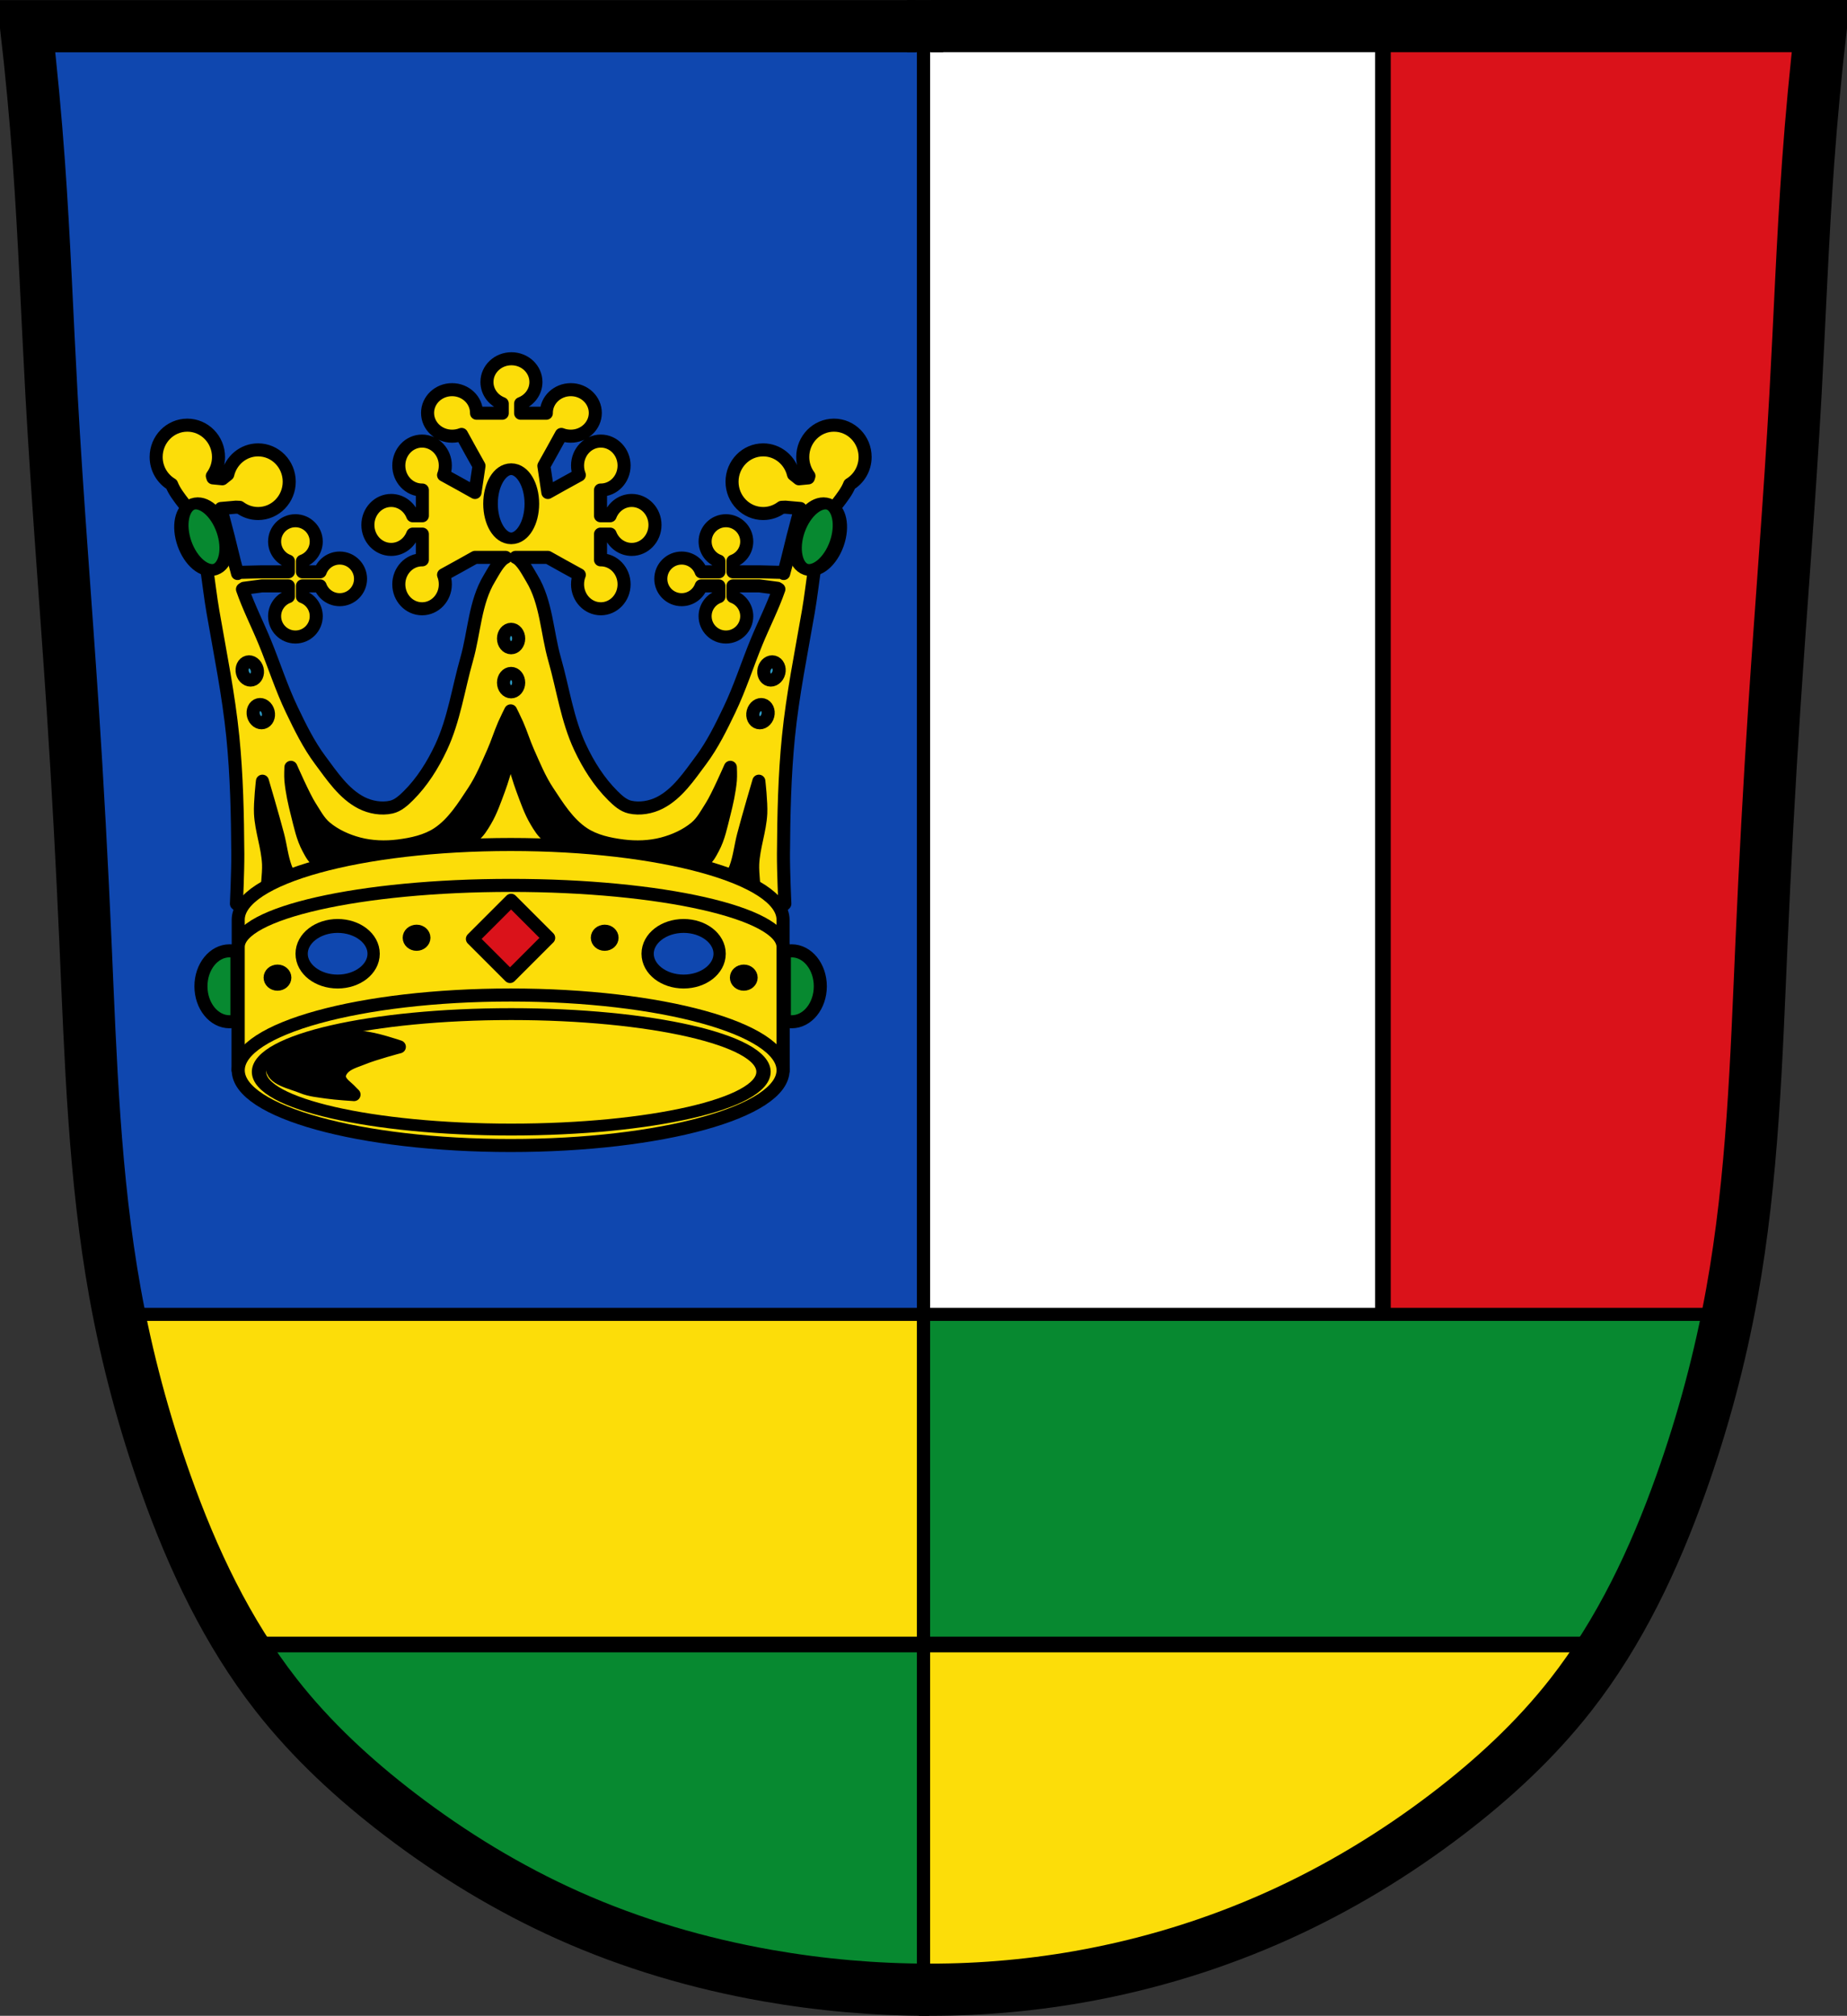
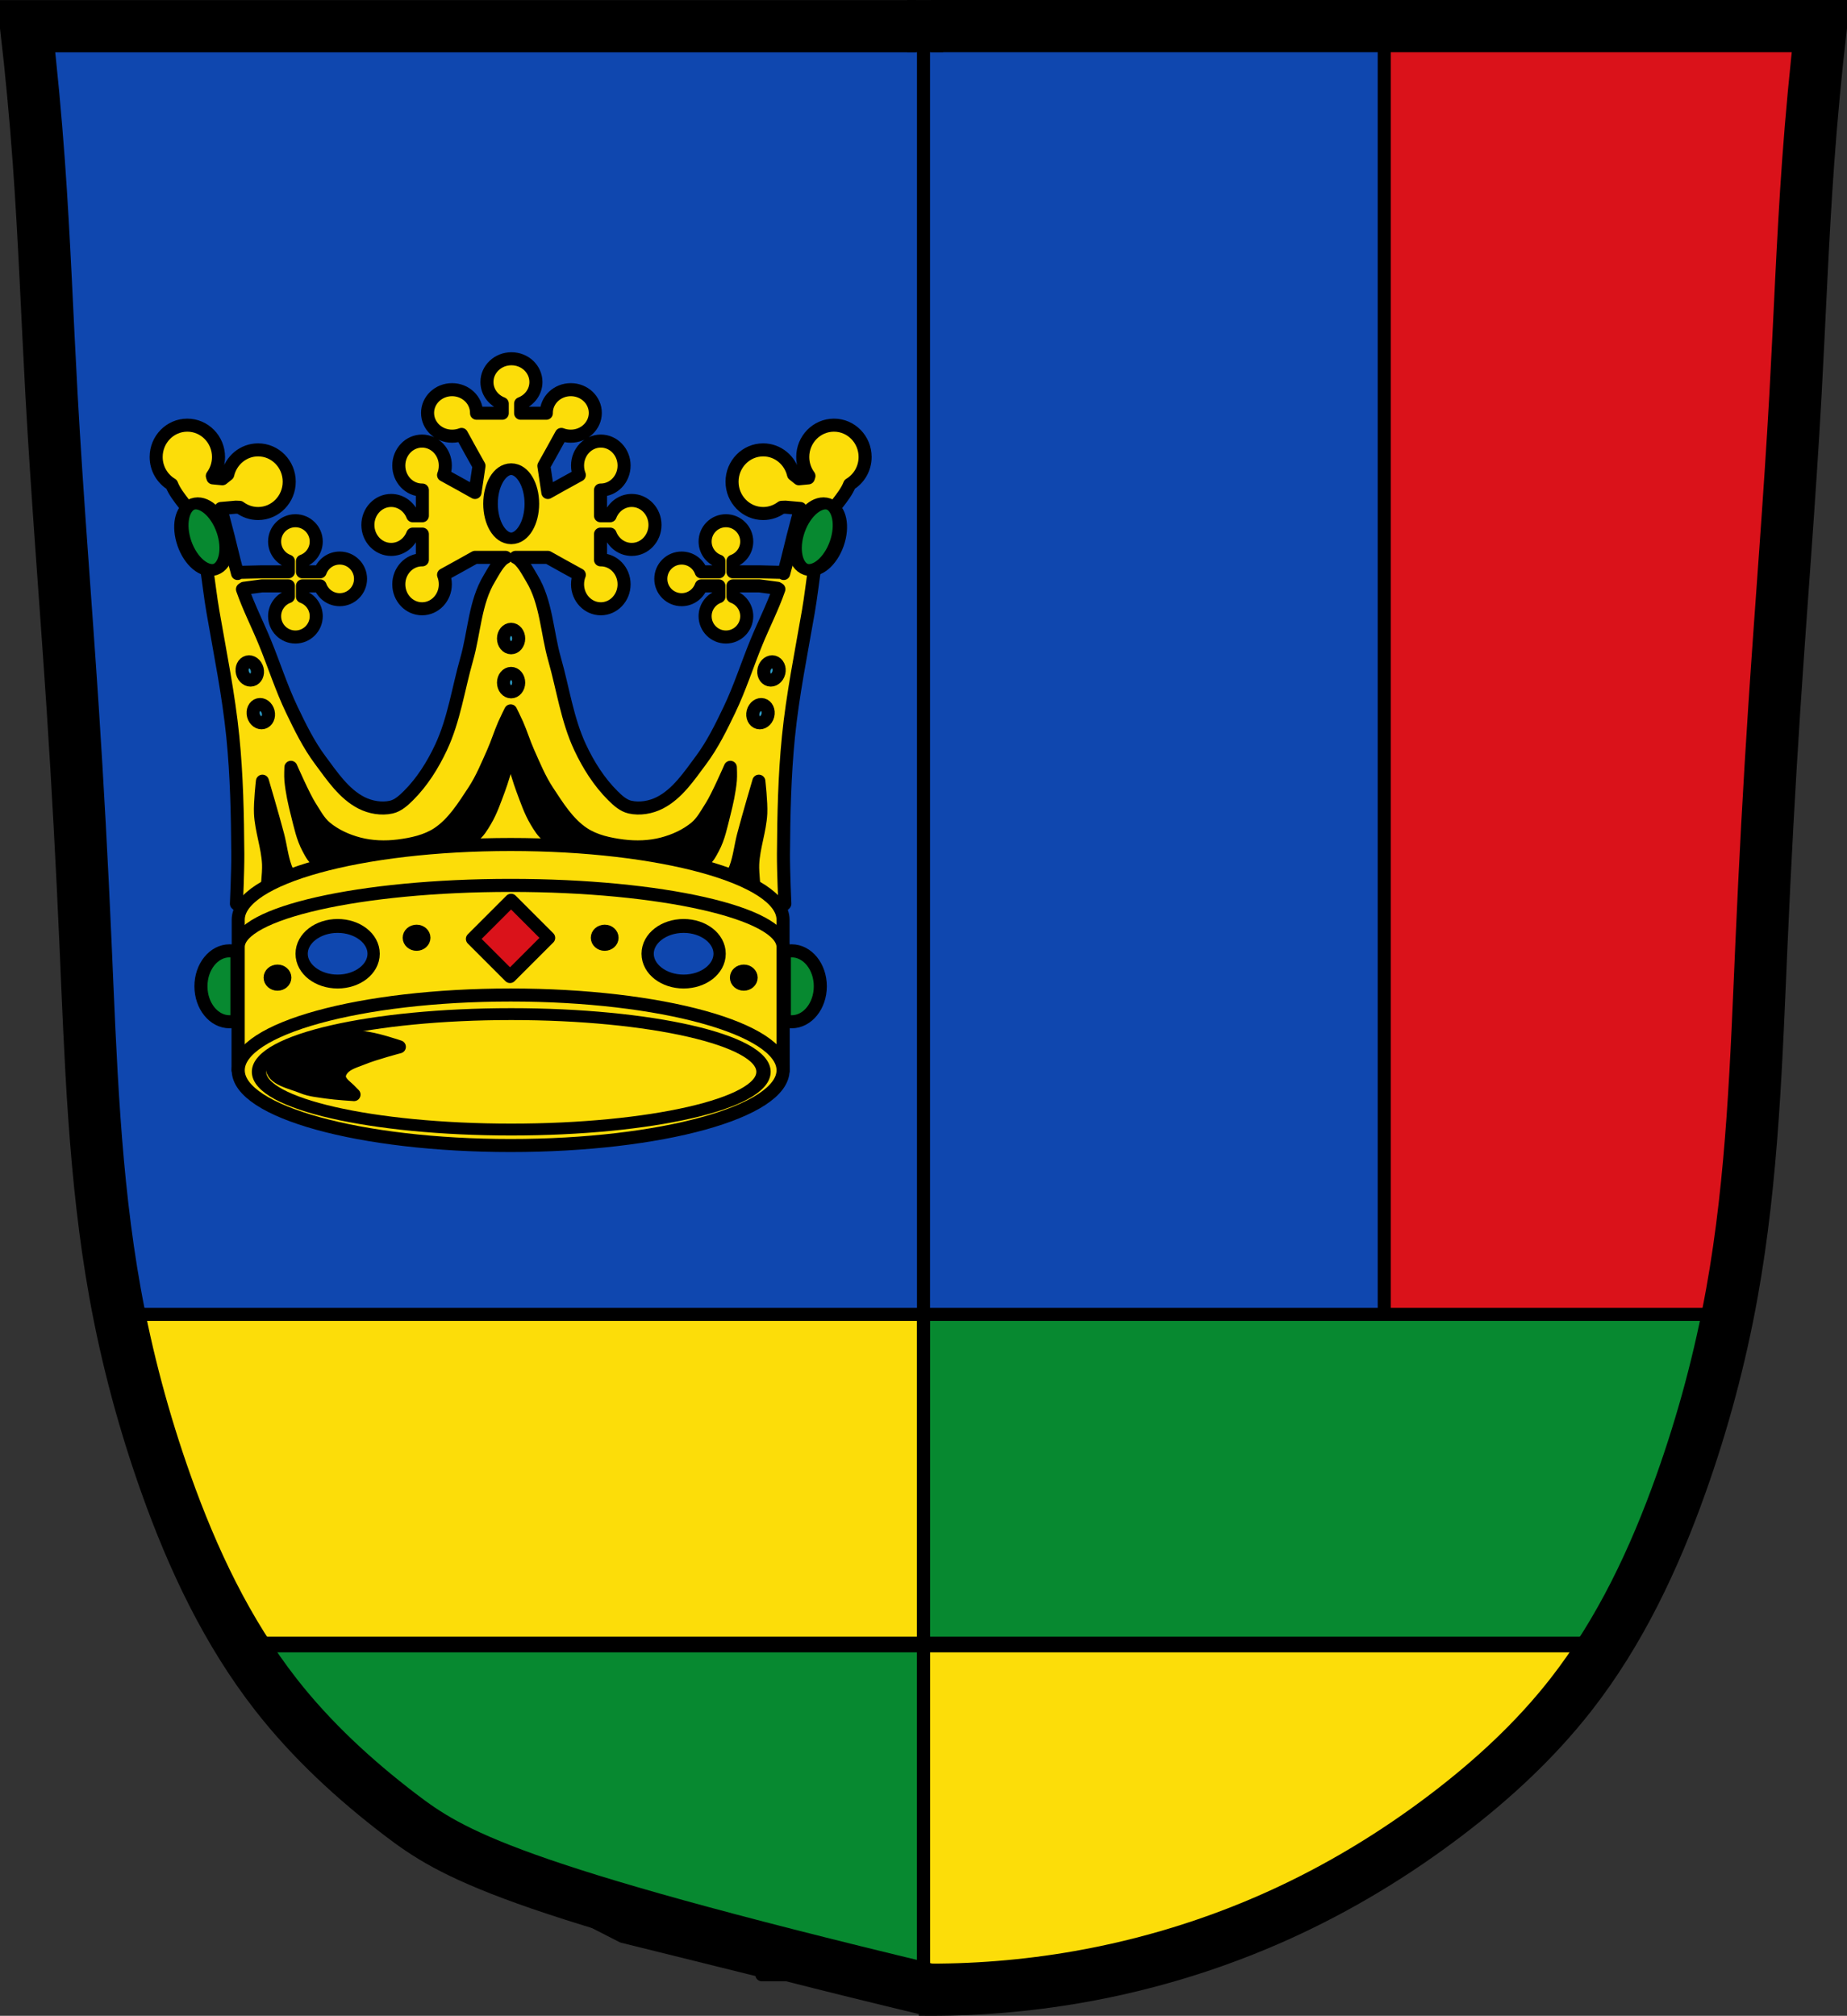
<svg xmlns="http://www.w3.org/2000/svg" xmlns:ns1="http://www.inkscape.org/namespaces/inkscape" xmlns:ns2="http://sodipodi.sourceforge.net/DTD/sodipodi-0.dtd" width="707.777" height="772.541" id="svg2" version="1.1" ns1:version="0.48.4 r9939" ns2:docname="Wappen von Buxheim (Schwaben).svg">
  <rect width="100%" height="100%" fill="#333333" stroke="none" />
  <defs id="defs4">
    <ns1:path-effect is_visible="true" id="path-effect3875" effect="spiro" />
    <ns1:path-effect is_visible="true" id="path-effect3875-7" effect="spiro" />
    <ns1:path-effect is_visible="true" id="path-effect3904" effect="spiro" />
  </defs>
  <ns2:namedview id="base" pagecolor="#ffffff" bordercolor="#666666" borderopacity="1.0" ns1:pageopacity="0.0" ns1:pageshadow="2" ns1:zoom="0.68345847" ns1:cx="353.88834" ns1:cy="386.27072" ns1:document-units="px" ns1:current-layer="layer1" showgrid="false" ns1:window-width="1366" ns1:window-height="745" ns1:window-x="-8" ns1:window-y="-8" ns1:window-maximized="1" ns1:object-nodes="true" ns1:snap-smooth-nodes="true" ns1:snap-midpoints="true" ns1:snap-nodes="false" fit-margin-top="0" fit-margin-left="0" fit-margin-right="0" fit-margin-bottom="0" />
  <g ns1:label="Ebene 1" ns1:groupmode="layer" id="layer1" transform="translate(-20.029,-74.377)">
    <path style="fill:#0f47af;fill-opacity:1;stroke:#000000;stroke-width:1px;stroke-linecap:butt;stroke-linejoin:miter;stroke-opacity:1" d="m 30.846,83.353 685.212,2.679 -13.396,255.866 -10.047,170.801 -18.085,111.188 -30.141,72.339 -46.217,57.603 -77.028,52.245 -83.726,27.462 -81.716,4.019 L 276.665,820.81 215.042,796.027 155.43,755.839 109.883,704.264 79.741,625.227 58.308,524.086 51.61,408.879 39.553,196.551 z" id="path3067" ns1:connector-curvature="0" />
    <path style="fill:#fcdd09;fill-opacity:1;stroke:#000000;stroke-width:5;stroke-linecap:butt;stroke-linejoin:round;stroke-miterlimit:4;stroke-opacity:1;stroke-dasharray:none" d="m 216.012,211.865 c -5.182,0 -9.383,3.991 -9.383,8.914 0,3.745 2.42,6.949 5.864,8.269 l 0,3.695 -9.852,0 c 5.5e-4,-0.039 0,-0.078 0,-0.117 0,-4.923 -4.201,-8.914 -9.383,-8.914 -5.182,0 -9.383,3.991 -9.383,8.914 0,4.923 4.201,8.914 9.383,8.914 1.283,0 2.522,-0.232 3.636,-0.674 2.197,4 4.753,8.649 6.685,12.051 l -1.525,10.204 c -3.402,-1.932 -8.052,-4.488 -12.051,-6.685 0.443,-1.114 0.674,-2.353 0.674,-3.636 0,-5.182 -3.991,-9.383 -8.914,-9.383 -4.923,0 -8.914,4.201 -8.914,9.383 0,5.182 3.991,9.383 8.914,9.383 0.04,0 0.078,5.4e-4 0.117,0 l 0,9.852 -3.695,0 c -1.32,-3.444 -4.524,-5.864 -8.269,-5.864 -4.923,0 -8.914,4.201 -8.914,9.383 0,5.182 3.991,9.383 8.914,9.383 3.745,0 6.949,-2.42 8.269,-5.864 l 3.695,0 0,9.852 c -0.039,-5.5e-4 -0.078,0 -0.117,0 -4.923,0 -8.914,4.201 -8.914,9.383 0,5.182 3.991,9.383 8.914,9.383 4.923,0 8.914,-4.201 8.914,-9.383 0,-1.283 -0.232,-2.522 -0.674,-3.636 4,-2.197 8.649,-4.753 12.051,-6.685 l 11.729,0 c -2.563,1.221 -4.636,5.432 -6.216,8.034 -5.578,9.188 -5.758,20.688 -8.709,31.023 -3.218,11.271 -4.845,23.168 -9.823,33.779 -3.165,6.747 -7.233,13.251 -12.521,18.502 -1.858,1.845 -3.985,3.79 -6.539,4.369 -3.756,0.852 -8.006,0.109 -11.436,-1.642 -6.747,-3.445 -11.247,-10.26 -15.775,-16.332 -4.422,-5.93 -7.712,-12.652 -10.908,-19.323 -4.013,-8.376 -6.824,-17.299 -10.351,-25.892 -2.791,-6.799 -6.148,-13.352 -8.562,-20.291 l 0.557,-0.381 6.832,-0.909 5.102,0 5.102,0 0,4.105 c -3.063,1.113 -5.278,4.059 -5.278,7.506 0,4.405 3.571,7.976 7.976,7.976 4.405,0 7.976,-3.571 7.976,-7.976 0,-3.458 -2.201,-6.4 -5.278,-7.506 l 0,-4.105 6.773,0 c 1.106,3.077 4.049,5.278 7.506,5.278 4.405,0 7.976,-3.571 7.976,-7.976 0,-4.405 -3.571,-7.976 -7.976,-7.976 -3.458,0 -6.4,2.201 -7.506,5.278 l -6.773,0 0,-4.105 c 3.077,-1.106 5.278,-4.049 5.278,-7.506 0,-4.405 -3.571,-7.976 -7.976,-7.976 -4.405,0 -7.976,3.571 -7.976,7.976 0,3.448 2.215,6.393 5.278,7.506 l 0,4.105 -10.204,0 -8.474,0.205 -0.792,0.44 c -1.753,-6.24 -3.083,-12.605 -4.809,-18.854 -0.554,-2.007 -1.07,-4.035 -1.554,-6.07 l 5.689,-0.498 1.466,0.059 c 1.979,1.487 4.422,2.375 7.067,2.375 6.594,0 11.934,-5.461 11.934,-12.198 0,-6.737 -5.34,-12.198 -11.934,-12.198 -5.646,0 -10.368,4.032 -11.612,9.412 l -2.082,1.671 -3.607,-0.352 c -0.079,-0.242 -0.153,-0.492 -0.235,-0.733 1.487,-2.034 2.375,-4.538 2.375,-7.272 0,-6.737 -5.37,-12.198 -11.963,-12.198 -6.594,0 -11.934,5.461 -11.934,12.198 0,4.489 2.388,8.38 5.923,10.497 2.044,5.3 7.656,9.761 9.588,15.306 3.737,10.727 4.309,22.293 6.246,33.486 2.758,15.941 6.007,31.845 7.624,47.942 1.498,14.916 1.802,29.931 1.906,44.922 0.044,6.357 -0.528,19.059 -0.528,19.059 0,0 10.607,10.327 17.417,12.521 13.306,4.286 27.99,1.032 41.931,0 14.757,-1.093 33.578,3.691 45.743,-3.167 12.166,6.839 30.966,2.075 45.713,3.167 13.941,1.032 28.625,4.286 41.931,0 6.81,-2.193 17.417,-12.521 17.417,-12.521 0,0 -0.572,-12.703 -0.528,-19.059 0.104,-14.991 0.408,-30.005 1.906,-44.922 1.616,-16.096 4.866,-32.001 7.624,-47.942 1.936,-11.193 2.509,-22.759 6.246,-33.486 1.932,-5.545 7.544,-10.006 9.588,-15.306 3.535,-2.118 5.923,-6.008 5.923,-10.497 0,-6.737 -5.34,-12.198 -11.934,-12.198 -6.594,0 -11.963,5.461 -11.963,12.198 0,2.734 0.889,5.238 2.375,7.272 -0.082,0.241 -0.156,0.491 -0.235,0.733 l -3.607,0.352 -2.082,-1.671 c -1.243,-5.38 -5.966,-9.412 -11.612,-9.412 -6.594,0 -11.934,5.461 -11.934,12.198 0,6.737 5.34,12.198 11.934,12.198 2.645,0 5.088,-0.888 7.067,-2.375 l 1.466,-0.059 5.689,0.498 c -0.484,2.035 -1,4.062 -1.554,6.07 -1.726,6.25 -3.056,12.614 -4.809,18.854 l -0.762,-0.44 -8.474,-0.205 -10.204,0 0,-4.105 c 3.063,-1.113 5.278,-4.059 5.278,-7.506 0,-4.405 -3.571,-7.976 -7.976,-7.976 -4.405,0 -7.976,3.571 -7.976,7.976 0,3.458 2.201,6.4 5.278,7.506 l 0,4.105 -6.773,0 c -1.106,-3.077 -4.049,-5.278 -7.506,-5.278 -4.405,0 -7.976,3.571 -7.976,7.976 0,4.405 3.571,7.976 7.976,7.976 3.458,0 6.4,-2.201 7.506,-5.278 l 6.773,0 0,4.105 c -3.077,1.106 -5.278,4.049 -5.278,7.506 0,4.405 3.571,7.976 7.976,7.976 4.405,0 7.976,-3.571 7.976,-7.976 0,-3.448 -2.215,-6.393 -5.278,-7.506 l 0,-4.105 5.102,0 5.102,0 6.832,0.909 0.557,0.352 c -2.415,6.953 -5.796,13.51 -8.591,20.32 -3.527,8.592 -6.338,17.515 -10.351,25.892 -3.196,6.671 -6.486,13.393 -10.908,19.323 -4.528,6.073 -9.029,12.887 -15.775,16.332 -3.43,1.751 -7.68,2.494 -11.436,1.642 -2.553,-0.579 -4.681,-2.524 -6.539,-4.369 -5.287,-5.252 -9.385,-11.755 -12.55,-18.502 -4.978,-10.611 -6.576,-22.509 -9.794,-33.779 -2.951,-10.335 -3.131,-21.835 -8.709,-31.023 -1.588,-2.615 -3.666,-6.838 -6.246,-8.034 l 12.374,0 c 3.402,1.932 8.052,4.488 12.051,6.685 -0.443,1.114 -0.674,2.353 -0.674,3.636 0,5.182 3.991,9.383 8.914,9.383 4.923,0 8.914,-4.201 8.914,-9.383 0,-5.182 -3.991,-9.383 -8.914,-9.383 -0.04,0 -0.078,-5.5e-4 -0.117,0 l 0,-9.852 3.695,0 c 1.32,3.444 4.524,5.864 8.269,5.864 4.923,0 8.914,-4.201 8.914,-9.383 0,-5.182 -3.991,-9.383 -8.914,-9.383 -3.745,0 -6.949,2.42 -8.269,5.864 l -3.695,0 0,-9.852 c 0.039,5.4e-4 0.078,0 0.117,0 4.923,0 8.914,-4.201 8.914,-9.383 0,-5.182 -3.991,-9.383 -8.914,-9.383 -4.923,0 -8.914,4.201 -8.914,9.383 0,1.283 0.232,2.522 0.674,3.636 -4,2.197 -8.649,4.753 -12.051,6.685 l -1.525,-10.204 c 1.932,-3.402 4.488,-8.052 6.685,-12.051 1.114,0.443 2.353,0.674 3.636,0.674 5.182,0 9.383,-3.991 9.383,-8.914 0,-4.923 -4.201,-8.914 -9.383,-8.914 -5.182,0 -9.383,3.991 -9.383,8.914 0,0.04 -5.5e-4,0.078 0,0.117 l -9.852,0 0,-3.695 c 3.444,-1.32 5.864,-4.524 5.864,-8.269 0,-4.923 -4.201,-8.914 -9.383,-8.914 z" id="path4191" ns1:connector-curvature="0" />
    <path ns2:type="arc" style="fill:#0f47af;fill-opacity:1;stroke:#000000;stroke-width:5.96;stroke-linecap:round;stroke-linejoin:round;stroke-miterlimit:4;stroke-opacity:1;stroke-dasharray:none;stroke-dashoffset:0" id="path4469-8" ns2:cx="-693.0896" ns2:cy="203.36157" ns2:rx="8.4416676" ns2:ry="17.674076" d="m -684.648,203.362 c 0,9.761 -3.779,17.674 -8.442,17.674 -4.662,0 -8.442,-7.913 -8.442,-17.674 0,-9.761 3.779,-17.674 8.442,-17.674 4.662,0 8.442,7.913 8.442,17.674 z" transform="matrix(0.938,0,0,0.75,866.038,114.916)" />
    <path ns2:type="arc" style="fill:#2d9bc6;fill-opacity:1;fill-rule:nonzero;stroke:#000000;stroke-width:5.329;stroke-linecap:round;stroke-linejoin:round;stroke-miterlimit:4;stroke-opacity:1;stroke-dasharray:none;stroke-dashoffset:0" id="path4513" ns2:cx="-564.11444" ns2:cy="248.73177" ns2:rx="3.1019647" ns2:ry="3.7666714" d="m -561.012,248.732 c 0,2.08 -1.389,3.767 -3.102,3.767 -1.713,0 -3.102,-1.686 -3.102,-3.767 0,-2.08 1.389,-3.767 3.102,-3.767 1.713,0 3.102,1.686 3.102,3.767 z" transform="matrix(0.938,0,0,0.938,745.019,85.78)" />
    <path transform="matrix(0.938,0,0,0.938,745.019,102.677)" ns2:type="arc" style="fill:#2d9bc6;fill-opacity:1;fill-rule:nonzero;stroke:#000000;stroke-width:5.329;stroke-linecap:round;stroke-linejoin:round;stroke-miterlimit:4;stroke-opacity:1;stroke-dasharray:none;stroke-dashoffset:0" id="path4513-5" ns2:cx="-564.11444" ns2:cy="248.73177" ns2:rx="3.1019647" ns2:ry="3.7666714" d="m -561.012,248.732 c 0,2.08 -1.389,3.767 -3.102,3.767 -1.713,0 -3.102,-1.686 -3.102,-3.767 0,-2.08 1.389,-3.767 3.102,-3.767 1.713,0 3.102,1.686 3.102,3.767 z" />
    <path transform="matrix(0.909,-0.234,0.234,0.909,570.322,-26.585)" ns2:type="arc" style="fill:#2d9bc6;fill-opacity:1;fill-rule:nonzero;stroke:#000000;stroke-width:5.329;stroke-linecap:round;stroke-linejoin:round;stroke-miterlimit:4;stroke-opacity:1;stroke-dasharray:none;stroke-dashoffset:0" id="path4513-1" ns2:cx="-564.11444" ns2:cy="248.73177" ns2:rx="3.1019647" ns2:ry="3.7666714" d="m -561.012,248.732 c 0,2.08 -1.389,3.767 -3.102,3.767 -1.713,0 -3.102,-1.686 -3.102,-3.767 0,-2.08 1.389,-3.767 3.102,-3.767 1.713,0 3.102,1.686 3.102,3.767 z" />
    <path transform="matrix(0.909,-0.234,0.234,0.909,574.543,-10.224)" ns2:type="arc" style="fill:#2d9bc6;fill-opacity:1;fill-rule:nonzero;stroke:#000000;stroke-width:5.329;stroke-linecap:round;stroke-linejoin:round;stroke-miterlimit:4;stroke-opacity:1;stroke-dasharray:none;stroke-dashoffset:0" id="path4513-5-8" ns2:cx="-564.11444" ns2:cy="248.73177" ns2:rx="3.1019647" ns2:ry="3.7666714" d="m -561.012,248.732 c 0,2.08 -1.389,3.767 -3.102,3.767 -1.713,0 -3.102,-1.686 -3.102,-3.767 0,-2.08 1.389,-3.767 3.102,-3.767 1.713,0 3.102,1.686 3.102,3.767 z" />
    <g id="g4533-6-2" transform="matrix(-0.909,-0.234,-0.234,0.909,-138.914,-26.585)" style="stroke:#000000;stroke-width:1.066;stroke-opacity:1">
      <path d="m -561.012,248.732 c 0,2.08 -1.389,3.767 -3.102,3.767 -1.713,0 -3.102,-1.686 -3.102,-3.767 0,-2.08 1.389,-3.767 3.102,-3.767 1.713,0 3.102,1.686 3.102,3.767 z" ns2:ry="3.7666714" ns2:rx="3.1019647" ns2:cy="248.73177" ns2:cx="-564.11444" id="path4513-1-7" style="fill:#2d9bc6;fill-opacity:1;fill-rule:nonzero;stroke:#000000;stroke-width:5.329;stroke-linecap:round;stroke-linejoin:round;stroke-miterlimit:4;stroke-opacity:1;stroke-dasharray:none;stroke-dashoffset:0" ns2:type="arc" />
      <path d="m -561.012,248.732 c 0,2.08 -1.389,3.767 -3.102,3.767 -1.713,0 -3.102,-1.686 -3.102,-3.767 0,-2.08 1.389,-3.767 3.102,-3.767 1.713,0 3.102,1.686 3.102,3.767 z" ns2:ry="3.7666714" ns2:rx="3.1019647" ns2:cy="248.73177" ns2:cx="-564.11444" id="path4513-5-8-9" style="fill:#2d9bc6;fill-opacity:1;fill-rule:nonzero;stroke:#000000;stroke-width:5.329;stroke-linecap:round;stroke-linejoin:round;stroke-miterlimit:4;stroke-opacity:1;stroke-dasharray:none;stroke-dashoffset:0" ns2:type="arc" transform="translate(0,18.008)" />
    </g>
    <path style="fill:#000000;fill-opacity:1;stroke:#000000;stroke-width:5;stroke-linecap:round;stroke-linejoin:round;stroke-miterlimit:4;stroke-opacity:1;stroke-dasharray:none" d="m 215.719,346.806 c 0,0 -1.725,3.457 -2.492,5.219 -1.515,3.481 -2.62,7.117 -4.164,10.585 -2.268,5.097 -4.406,10.326 -7.477,14.984 -3.898,5.911 -7.827,12.294 -13.723,16.215 -4.417,2.937 -9.926,4.117 -15.189,4.78 -5.027,0.633 -10.258,0.461 -15.16,-0.821 -4.557,-1.192 -9.076,-3.232 -12.697,-6.246 -2.588,-2.155 -4.195,-5.286 -6.011,-8.122 -2.319,-3.576 -7.301,-14.954 -7.301,-14.954 0,0 -0.156,3.329 0,4.985 0.418,4.425 1.392,8.801 2.492,13.107 1.118,4.374 2.026,8.896 4.164,12.872 1.051,1.954 2.148,4.264 4.164,5.19 5.419,2.489 11.945,-0.11 17.887,-0.616 5.644,-0.48 11.263,-1.242 16.831,-2.287 5.534,-1.039 11.032,-2.295 16.42,-3.929 2.686,-0.815 5.648,-1.281 7.917,-2.932 1.996,-1.452 3.313,-3.685 4.574,-5.806 2.237,-3.762 3.654,-7.982 5.19,-12.081 1.354,-3.612 2.32,-7.33 3.519,-10.996 0.338,-1.034 0.713,-2.075 1.056,-3.108 0.343,1.033 0.688,2.074 1.026,3.108 1.199,3.666 2.194,7.384 3.548,10.996 1.536,4.098 2.953,8.319 5.19,12.081 1.261,2.121 2.579,4.354 4.574,5.806 2.269,1.651 5.231,2.118 7.917,2.932 5.388,1.634 10.886,2.891 16.42,3.929 5.568,1.045 11.187,1.807 16.831,2.287 5.942,0.506 12.467,3.105 17.887,0.616 2.016,-0.926 3.113,-3.236 4.164,-5.19 2.138,-3.976 3.017,-8.498 4.134,-12.872 1.1,-4.306 2.075,-8.682 2.492,-13.107 0.156,-1.656 0,-4.985 0,-4.985 0,0 -4.953,11.378 -7.272,14.954 -1.816,2.837 -3.423,5.967 -6.011,8.122 -3.62,3.014 -8.139,5.053 -12.697,6.246 -4.902,1.282 -10.133,1.454 -15.16,0.821 -5.263,-0.663 -10.772,-1.842 -15.189,-4.78 -5.896,-3.921 -9.825,-10.304 -13.723,-16.215 -3.071,-4.657 -5.209,-9.887 -7.477,-14.984 -1.543,-3.468 -2.648,-7.105 -4.164,-10.585 -0.767,-1.762 -2.492,-5.219 -2.492,-5.219 z" id="path4606" ns1:connector-curvature="0" />
    <path style="fill:#000000;stroke:#000000;stroke-width:5;stroke-linecap:butt;stroke-linejoin:round;stroke-miterlimit:4;stroke-opacity:1;stroke-dasharray:none" d="m 120.587,373.759 c 0,0 4.068,13.778 5.88,20.728 1.068,4.094 1.494,8.372 2.94,12.349 1.161,3.192 4.557,9.114 4.557,9.114 l -11.761,0.441 c 0,0 0.899,-7.248 0.735,-10.879 -0.296,-6.543 -2.765,-12.863 -3.087,-19.405 -0.203,-4.119 0.735,-12.349 0.735,-12.349 z" id="path4627" ns1:connector-curvature="0" ns2:nodetypes="caaccaac" />
    <path style="fill:#000000;stroke:#000000;stroke-width:5;stroke-linecap:butt;stroke-linejoin:round;stroke-miterlimit:4;stroke-opacity:1;stroke-dasharray:none" d="m 310.821,373.759 c 0,0 -4.068,13.778 -5.88,20.728 -1.068,4.094 -1.494,8.372 -2.94,12.349 -1.161,3.192 -4.557,9.114 -4.557,9.114 l 11.761,0.441 c 0,0 -0.899,-7.248 -0.735,-10.879 0.296,-6.543 2.765,-12.863 3.087,-19.405 0.203,-4.119 -0.735,-12.349 -0.735,-12.349 z" id="path4627-4" ns1:connector-curvature="0" ns2:nodetypes="caaccaac" />
    <path style="fill:#da121a;fill-opacity:1;fill-rule:nonzero;stroke:#000000;stroke-width:5;stroke-linecap:round;stroke-linejoin:round;stroke-miterlimit:4;stroke-opacity:1;stroke-dasharray:none;stroke-dashoffset:0" d="m 550.469,85 0,540.875 120.531,0 7.281,-27.469 8,-41.688 5.312,-36.344 L 694.25,484 l 2.656,-62.938 3.562,-69.156 8.844,-156.062 11.531,-109.938 c 0,0 2.622,-0.637 3.75,-0.906 l -174.125,0 z" id="rect3941-9" ns1:connector-curvature="0" />
-     <path style="fill:#ffffff;fill-opacity:1;fill-rule:nonzero;stroke:#000000;stroke-width:5;stroke-linecap:round;stroke-linejoin:round;stroke-miterlimit:4;stroke-opacity:1;stroke-dasharray:none;stroke-dashoffset:0" d="m 373.917,85.001 0,540.881 175.562,0 0,-540.881 -175.562,0 z" id="rect3941" ns1:connector-curvature="0" />
    <path style="fill:#fcdd09;fill-opacity:1;fill-rule:nonzero;stroke:#000000;stroke-width:5;stroke-linecap:round;stroke-linejoin:round;stroke-miterlimit:4;stroke-opacity:1;stroke-dasharray:none;stroke-dashoffset:0" d="m 66.188,578.094 0,7.438 c 0.066,-0.114 0.11,-0.233 0.094,-0.312 l 13.906,47.75 19.906,48.656 14.25,22.5 259.562,0 0,-126.031 -307.719,0 z" id="rect3873-1-7-4" ns1:connector-curvature="0" />
    <path style="fill:#078930;fill-opacity:1;fill-rule:nonzero;stroke:#000000;stroke-width:5;stroke-linecap:round;stroke-linejoin:round;stroke-miterlimit:4;stroke-opacity:1;stroke-dasharray:none;stroke-dashoffset:0" d="m 373.906,578.094 0,126.031 261.312,0 L 646,686.719 666.406,632.5 681.625,589 l 0,-10.906 -307.719,0 z" id="rect3873-1-7" ns1:connector-curvature="0" />
    <path style="fill:none;stroke:#000000;stroke-width:20;stroke-linecap:butt;stroke-linejoin:miter;stroke-miterlimit:4;stroke-opacity:1;stroke-dasharray:none" d="m 367.654,84.393 13.789,0" id="path3902" ns1:path-effect="#path-effect3904" ns1:original-d="m 367.6545,84.39294 13.78881,0" ns1:connector-curvature="0" />
    <path style="fill:#fcdd09;fill-opacity:1;fill-rule:nonzero;stroke:#000000;stroke-width:5;stroke-linecap:round;stroke-linejoin:round;stroke-miterlimit:4;stroke-opacity:1;stroke-dasharray:none;stroke-dashoffset:0" d="m 373.906,705.125 0,126.062 64.5,0 38.469,-9.625 L 513,806.75 l 38.469,-22.719 44.5,-33.812 L 627,715.438 l 0.875,-1.125 0,-9.188 -253.969,0 z" id="rect3873" ns1:connector-curvature="0" />
    <path style="fill:none;stroke:#000000;stroke-width:20;stroke-linecap:butt;stroke-linejoin:miter;stroke-miterlimit:4;stroke-opacity:1;stroke-dasharray:none" d="m 372.256,836.885 c 20.484,0.282 40.994,-1.366 61.17,-4.915 26.352,-4.636 52.138,-12.525 76.521,-23.543 22.944,-10.369 44.621,-23.494 64.641,-38.763 17.496,-13.345 33.8,-28.399 47.356,-45.732 18.831,-24.08 32.03,-52.131 42.274,-80.932 8.458,-23.778 15.007,-48.239 19.487,-73.075 8.01,-44.408 9.374,-89.703 11.367,-134.784 1.317,-29.787 2.918,-59.562 4.872,-89.314 2.63,-40.062 5.899,-80.082 8.119,-120.169 1.649,-29.771 2.719,-59.576 4.872,-89.314 1.256,-17.353 2.88,-34.68 4.872,-51.965 -57.378,-7e-6 -114.756,-1e-5 -172.133,-1e-5 -56.295,0 -112.59,3e-6 -168.886,1e-5" id="path3873-1" ns1:path-effect="#path-effect3875-7" ns1:original-d="m 372.2561,836.88503 c 0,0 41.07969,-1.06561 61.16981,-4.91545 26.20997,-5.02257 52.14589,-12.67782 76.52065,-23.54336 22.94745,-10.22929 44.70173,-23.47734 64.64066,-38.76338 17.41536,-13.35137 34.21385,-28.15802 47.35583,-45.73193 18.22741,-24.37431 31.24004,-52.56677 42.27394,-80.93221 9.13924,-23.49474 15.16287,-48.23935 19.48679,-73.07546 7.7333,-44.41922 8.24457,-89.80452 11.36729,-134.78363 2.06502,-29.74415 3.05472,-59.55413 4.8717,-89.31446 2.44661,-40.07289 5.67288,-80.09565 8.11949,-120.16854 1.81698,-29.76032 2.66782,-59.58028 4.8717,-89.31445 1.28597,-17.34995 4.8717,-51.96477 4.8717,-51.96477 0,0 -115.28816,-0.80646 -172.13331,-1e-5 -56.84516,0.80646 -168.88552,1e-5 -168.88552,1e-5" ns1:connector-curvature="0" ns2:nodetypes="caaaaaaaaaaczc" />
    <path style="fill:#078930;fill-opacity:1;fill-rule:nonzero;stroke:#000000;stroke-width:5;stroke-linecap:round;stroke-linejoin:round;stroke-miterlimit:4;stroke-opacity:1;stroke-dasharray:none;stroke-dashoffset:0" d="m 119.969,705.125 0,7.938 7.469,10.719 28.75,32.906 42.625,29.219 59.781,30.562 54.219,13.438 c 0,0 -0.598,0.907 -0.844,1.281 l 61.938,0 0,-126.062 -253.938,0 z" id="rect3873-1" ns1:connector-curvature="0" />
-     <path style="fill:none;stroke:#000000;stroke-width:20;stroke-linecap:butt;stroke-linejoin:miter;stroke-miterlimit:4;stroke-opacity:1;stroke-dasharray:none" d="m 376.11,836.919 c -20.737,-0.002 -41.474,-1.812 -61.899,-5.401 -26.241,-4.611 -51.999,-12.178 -76.323,-23.05 C 214.899,798.193 193.253,784.997 173.247,769.704 155.766,756.342 139.452,741.301 125.892,723.972 107.052,699.898 93.86,671.843 83.618,643.04 75.162,619.261 68.612,594.802 64.131,569.965 56.119,525.557 54.757,480.262 52.764,435.181 c -1.317,-29.787 -2.918,-59.562 -4.872,-89.314 -2.63,-40.062 -5.899,-80.082 -8.119,-120.169 -1.649,-29.771 -2.719,-59.576 -4.872,-89.314 -1.256,-17.353 -2.88,-34.68 -4.872,-51.965 57.378,-7e-6 114.756,-1e-5 172.133,-1e-5 56.295,0 112.59,3e-6 168.886,1e-5" id="path3873" ns1:path-effect="#path-effect3875" ns1:original-d="m 376.10987,836.91883 c 0,0 -41.56064,-1.48631 -61.89852,-5.40119 -26.09688,-5.02344 -52.02181,-12.2925 -76.32326,-23.04989 C 214.91418,798.29801 193.18636,784.99041 173.24743,769.70437 155.83207,756.353 139.03358,741.54635 125.8916,723.97244 107.66419,699.59813 94.65156,671.40567 83.61766,643.04023 74.47842,619.54549 68.45479,594.80088 64.13087,569.96477 56.39757,525.54555 55.8863,480.16025 52.76358,435.18114 50.69856,405.43699 49.70886,375.62701 47.89188,345.86668 45.44527,305.79379 42.219,265.77103 39.77239,225.69814 c -1.81698,-29.76032 -2.66782,-59.58028 -4.8717,-89.31445 -1.28597,-17.34995 -4.8717,-51.96477 -4.8717,-51.96477 0,0 115.28816,-0.80646 172.13331,-1e-5 56.84516,0.80646 168.88552,1e-5 168.88552,1e-5" ns1:connector-curvature="0" ns2:nodetypes="caaaaaaaaaaczc" />
+     <path style="fill:none;stroke:#000000;stroke-width:20;stroke-linecap:butt;stroke-linejoin:miter;stroke-miterlimit:4;stroke-opacity:1;stroke-dasharray:none" d="m 376.11,836.919 C 214.899,798.193 193.253,784.997 173.247,769.704 155.766,756.342 139.452,741.301 125.892,723.972 107.052,699.898 93.86,671.843 83.618,643.04 75.162,619.261 68.612,594.802 64.131,569.965 56.119,525.557 54.757,480.262 52.764,435.181 c -1.317,-29.787 -2.918,-59.562 -4.872,-89.314 -2.63,-40.062 -5.899,-80.082 -8.119,-120.169 -1.649,-29.771 -2.719,-59.576 -4.872,-89.314 -1.256,-17.353 -2.88,-34.68 -4.872,-51.965 57.378,-7e-6 114.756,-1e-5 172.133,-1e-5 56.295,0 112.59,3e-6 168.886,1e-5" id="path3873" ns1:path-effect="#path-effect3875" ns1:original-d="m 376.10987,836.91883 c 0,0 -41.56064,-1.48631 -61.89852,-5.40119 -26.09688,-5.02344 -52.02181,-12.2925 -76.32326,-23.04989 C 214.91418,798.29801 193.18636,784.99041 173.24743,769.70437 155.83207,756.353 139.03358,741.54635 125.8916,723.97244 107.66419,699.59813 94.65156,671.40567 83.61766,643.04023 74.47842,619.54549 68.45479,594.80088 64.13087,569.96477 56.39757,525.54555 55.8863,480.16025 52.76358,435.18114 50.69856,405.43699 49.70886,375.62701 47.89188,345.86668 45.44527,305.79379 42.219,265.77103 39.77239,225.69814 c -1.81698,-29.76032 -2.66782,-59.58028 -4.8717,-89.31445 -1.28597,-17.34995 -4.8717,-51.96477 -4.8717,-51.96477 0,0 115.28816,-0.80646 172.13331,-1e-5 56.84516,0.80646 168.88552,1e-5 168.88552,1e-5" ns1:connector-curvature="0" ns2:nodetypes="caaaaaaaaaaczc" />
    <path style="fill:none;stroke:#000000;stroke-width:5;stroke-linecap:butt;stroke-linejoin:miter;stroke-miterlimit:4;stroke-opacity:1;stroke-dasharray:none" d="m 373.917,81.001 0,756.181" id="path3069" ns1:connector-curvature="0" />
    <path ns1:connector-curvature="0" style="fill:#fcdd09;fill-opacity:1;fill-rule:nonzero;stroke:#000000;stroke-width:5;stroke-linecap:round;stroke-linejoin:round;stroke-miterlimit:4;stroke-opacity:1;stroke-dasharray:none;stroke-dashoffset:0" d="m 215.72,398.021 c -57.652,0 -104.406,12.916 -104.406,28.844 l 0,57.688 208.781,0 0,-57.688 c 0,-15.928 -46.723,-28.844 -104.375,-28.844 z" id="rect3983" />
    <path ns1:connector-curvature="0" style="fill:#fcdd09;fill-opacity:1;stroke:#000000;stroke-width:5;stroke-linecap:round;stroke-linejoin:round;stroke-miterlimit:4;stroke-opacity:1;stroke-dasharray:none;stroke-dashoffset:0" d="m 215.72,413.695 c -57.652,0 -104.406,10.576 -104.406,23.619 l 0,47.238 208.781,0 0,-47.238 c 0,-13.043 -46.723,-23.619 -104.375,-23.619 z" id="rect3983-8" />
    <path ns2:type="arc" style="fill:#fcdd09;fill-opacity:1;stroke:#000000;stroke-width:5;stroke-linecap:round;stroke-linejoin:round;stroke-miterlimit:4;stroke-opacity:1;stroke-dasharray:none;stroke-dashoffset:0" id="path3985" ns2:cx="-572.10156" ns2:cy="434.80603" ns2:rx="104.38893" ns2:ry="28.840187" d="m -467.713,434.806 c 0,15.928 -46.737,28.84 -104.389,28.84 -57.652,0 -104.389,-12.912 -104.389,-28.84 0,-15.928 46.737,-28.84 104.389,-28.84 57.652,0 104.389,12.912 104.389,28.84 z" transform="translate(787.813,49.737)" />
    <path ns2:type="arc" style="fill:#fcdd09;fill-opacity:1;stroke:#000000;stroke-width:5.932;stroke-linecap:round;stroke-linejoin:round;stroke-miterlimit:4;stroke-opacity:1;stroke-dasharray:none;stroke-dashoffset:0" id="path3985-8" ns2:cx="-572.10156" ns2:cy="434.80603" ns2:rx="104.38893" ns2:ry="28.840187" d="m -467.713,434.806 c 0,15.928 -46.737,28.84 -104.389,28.84 -57.652,0 -104.389,-12.912 -104.389,-28.84 0,-15.928 46.737,-28.84 104.389,-28.84 57.652,0 104.389,12.912 104.389,28.84 z" transform="matrix(0.926,0,0,0.767,745.71,151.65)" />
    <path ns1:connector-curvature="0" style="fill:#078930;fill-opacity:1;stroke:#000000;stroke-width:5;stroke-linecap:round;stroke-linejoin:round;stroke-miterlimit:4;stroke-opacity:1;stroke-dasharray:none;stroke-dashoffset:0" d="m 108.001,438.771 c -6.057,0 -10.969,6.09 -10.969,13.594 0,7.504 4.912,13.594 10.969,13.594 0.974,0 1.914,-0.174 2.812,-0.469 l 0,-26.25 c -0.899,-0.295 -1.839,-0.469 -2.812,-0.469 z" id="path4054" />
    <path ns1:connector-curvature="0" style="fill:#078930;fill-opacity:1;stroke:#000000;stroke-width:5;stroke-linecap:round;stroke-linejoin:round;stroke-miterlimit:4;stroke-opacity:1;stroke-dasharray:none;stroke-dashoffset:0" d="m 323.407,438.771 c 6.057,0 10.969,6.09 10.969,13.594 0,7.504 -4.912,13.594 -10.969,13.594 -0.974,0 -1.914,-0.174 -2.812,-0.469 l 0,-26.25 c 0.899,-0.295 1.839,-0.469 2.812,-0.469 z" id="path4054-4" />
    <path ns2:type="arc" style="fill:#0f47af;fill-opacity:1;stroke:#000000;stroke-width:4.697;stroke-linecap:round;stroke-linejoin:round;stroke-miterlimit:4;stroke-opacity:1;stroke-dasharray:none;stroke-dashoffset:0" id="path4097" ns2:cx="-639.49976" ns2:cy="420.38593" ns2:rx="13.793133" ns2:ry="9.4044085" d="m -625.707,420.386 c 0,5.194 -6.175,9.404 -13.793,9.404 -7.618,0 -13.793,-4.21 -13.793,-9.404 0,-5.194 6.175,-9.404 13.793,-9.404 7.618,0 13.793,4.21 13.793,9.404 z" transform="matrix(1,0,0,1.133,788.911,-36.409)" />
    <path ns2:type="arc" style="fill:#0f47af;fill-opacity:1;stroke:#000000;stroke-width:4.697;stroke-linecap:round;stroke-linejoin:round;stroke-miterlimit:4;stroke-opacity:1;stroke-dasharray:none;stroke-dashoffset:0" id="path4097-5" ns2:cx="-639.49976" ns2:cy="420.38593" ns2:rx="13.793133" ns2:ry="9.4044085" d="m -625.707,420.386 c 0,5.194 -6.175,9.404 -13.793,9.404 -7.618,0 -13.793,-4.21 -13.793,-9.404 0,-5.194 6.175,-9.404 13.793,-9.404 7.618,0 13.793,4.21 13.793,9.404 z" transform="matrix(1,0,0,1.133,921.497,-36.409)" />
    <rect style="fill:#da121a;fill-opacity:1;stroke:#000000;stroke-width:5;stroke-linecap:round;stroke-linejoin:round;stroke-miterlimit:4;stroke-opacity:1;stroke-dasharray:none;stroke-dashoffset:0" id="rect4121" width="20.951" height="20.384" x="-164.885" y="449.269" transform="matrix(0.707,-0.707,0.707,0.707,0,0)" />
    <path ns2:type="arc" style="fill:#fed500;fill-opacity:1;stroke:#000000;stroke-width:5;stroke-linecap:round;stroke-linejoin:round;stroke-miterlimit:4;stroke-opacity:1;stroke-dasharray:none;stroke-dashoffset:0" id="path4123" ns2:cx="-384.01334" ns2:cy="466.78101" ns2:rx="2.8213224" ns2:ry="2.5078423" d="m -381.192,466.781 c 0,1.385 -1.263,2.508 -2.821,2.508 -1.558,0 -2.821,-1.123 -2.821,-2.508 0,-1.385 1.263,-2.508 2.821,-2.508 1.558,0 2.821,1.123 2.821,2.508 z" transform="translate(563.675,-33.022)" />
    <path ns2:type="arc" style="fill:#fed500;fill-opacity:1;stroke:#000000;stroke-width:5;stroke-linecap:round;stroke-linejoin:round;stroke-miterlimit:4;stroke-opacity:1;stroke-dasharray:none;stroke-dashoffset:0" id="path4123-5" ns2:cx="-384.01334" ns2:cy="466.78101" ns2:rx="2.8213224" ns2:ry="2.5078423" d="m -381.192,466.781 c 0,1.385 -1.263,2.508 -2.821,2.508 -1.558,0 -2.821,-1.123 -2.821,-2.508 0,-1.385 1.263,-2.508 2.821,-2.508 1.558,0 2.821,1.123 2.821,2.508 z" transform="translate(635.759,-33.022)" />
    <path ns2:type="arc" style="fill:#fed500;fill-opacity:1;stroke:#000000;stroke-width:5;stroke-linecap:round;stroke-linejoin:round;stroke-miterlimit:4;stroke-opacity:1;stroke-dasharray:none;stroke-dashoffset:0" id="path4123-1" ns2:cx="-384.01334" ns2:cy="466.78101" ns2:rx="2.8213224" ns2:ry="2.5078423" d="m -381.192,466.781 c 0,1.385 -1.263,2.508 -2.821,2.508 -1.558,0 -2.821,-1.123 -2.821,-2.508 0,-1.385 1.263,-2.508 2.821,-2.508 1.558,0 2.821,1.123 2.821,2.508 z" transform="translate(510.375,-17.733)" />
    <path ns2:type="arc" style="fill:#fed500;fill-opacity:1;stroke:#000000;stroke-width:5;stroke-linecap:round;stroke-linejoin:round;stroke-miterlimit:4;stroke-opacity:1;stroke-dasharray:none;stroke-dashoffset:0" id="path4123-7" ns2:cx="-384.01334" ns2:cy="466.78101" ns2:rx="2.8213224" ns2:ry="2.5078423" d="m -381.192,466.781 c 0,1.385 -1.263,2.508 -2.821,2.508 -1.558,0 -2.821,-1.123 -2.821,-2.508 0,-1.385 1.263,-2.508 2.821,-2.508 1.558,0 2.821,1.123 2.821,2.508 z" transform="translate(689.059,-17.733)" />
    <path style="fill:#000000;stroke:#000000;stroke-width:5;stroke-linecap:butt;stroke-linejoin:round;stroke-miterlimit:4;stroke-opacity:1;stroke-dasharray:none" d="m 124.366,483.321 c 0.273,-6.476 10.883,-7.367 17.059,-9.334 5.508,-1.754 11.457,-2.374 17.225,-2.005 4.94,0.316 14.412,3.584 14.412,3.584 0,0 -9.452,2.487 -13.958,4.342 -2.694,1.109 -5.833,1.842 -7.754,4.032 -0.798,0.91 -1.446,2.219 -1.241,3.412 0.385,2.244 2.812,3.587 4.342,5.273 0.393,0.433 1.241,1.241 1.241,1.241 0,0 -6.969,-0.432 -10.417,-0.946 -3.152,-0.47 -6.417,-0.725 -9.358,-1.952 -4.262,-1.778 -11.746,-3.034 -11.551,-7.648 z" id="path4165" ns1:connector-curvature="0" ns2:nodetypes="aaacaaaacaaa" />
    <g id="g4302" />
    <g id="g4461" transform="translate(-0.188,0)" />
    <g transform="matrix(0.968,-0.25,0.25,0.968,-185.971,-119.494)" id="g4537-7">
      <g transform="translate(1.036,0)" id="g4533-6" />
    </g>
    <path ns2:type="arc" style="fill:#078930;fill-opacity:1;stroke:#000000;stroke-width:5.96;stroke-linecap:round;stroke-linejoin:round;stroke-miterlimit:4;stroke-opacity:1;stroke-dasharray:none;stroke-dashoffset:0" id="path4469-6" ns2:cx="-693.0896" ns2:cy="203.36157" ns2:rx="8.4416676" ns2:ry="17.674076" d="m -684.648,203.362 c 0,9.761 -3.779,17.674 -8.442,17.674 -4.662,0 -8.442,-7.913 -8.442,-17.674 0,-9.761 3.779,-17.674 8.442,-17.674 4.662,0 8.442,7.913 8.442,17.674 z" transform="matrix(-0.886,-0.31,-0.248,0.708,-230.433,-78.76)" />
    <path ns2:type="arc" style="fill:#078930;fill-opacity:1;stroke:#000000;stroke-width:5.96;stroke-linecap:round;stroke-linejoin:round;stroke-miterlimit:4;stroke-opacity:1;stroke-dasharray:none;stroke-dashoffset:0" id="path4469-6-3" ns2:cx="-693.0896" ns2:cy="203.36157" ns2:rx="8.4416676" ns2:ry="17.674076" d="m -684.648,203.362 c 0,9.761 -3.779,17.674 -8.442,17.674 -4.662,0 -8.442,-7.913 -8.442,-17.674 0,-9.761 3.779,-17.674 8.442,-17.674 4.662,0 8.442,7.913 8.442,17.674 z" transform="matrix(0.886,-0.31,0.248,0.708,661.841,-78.76)" />
  </g>
</svg>